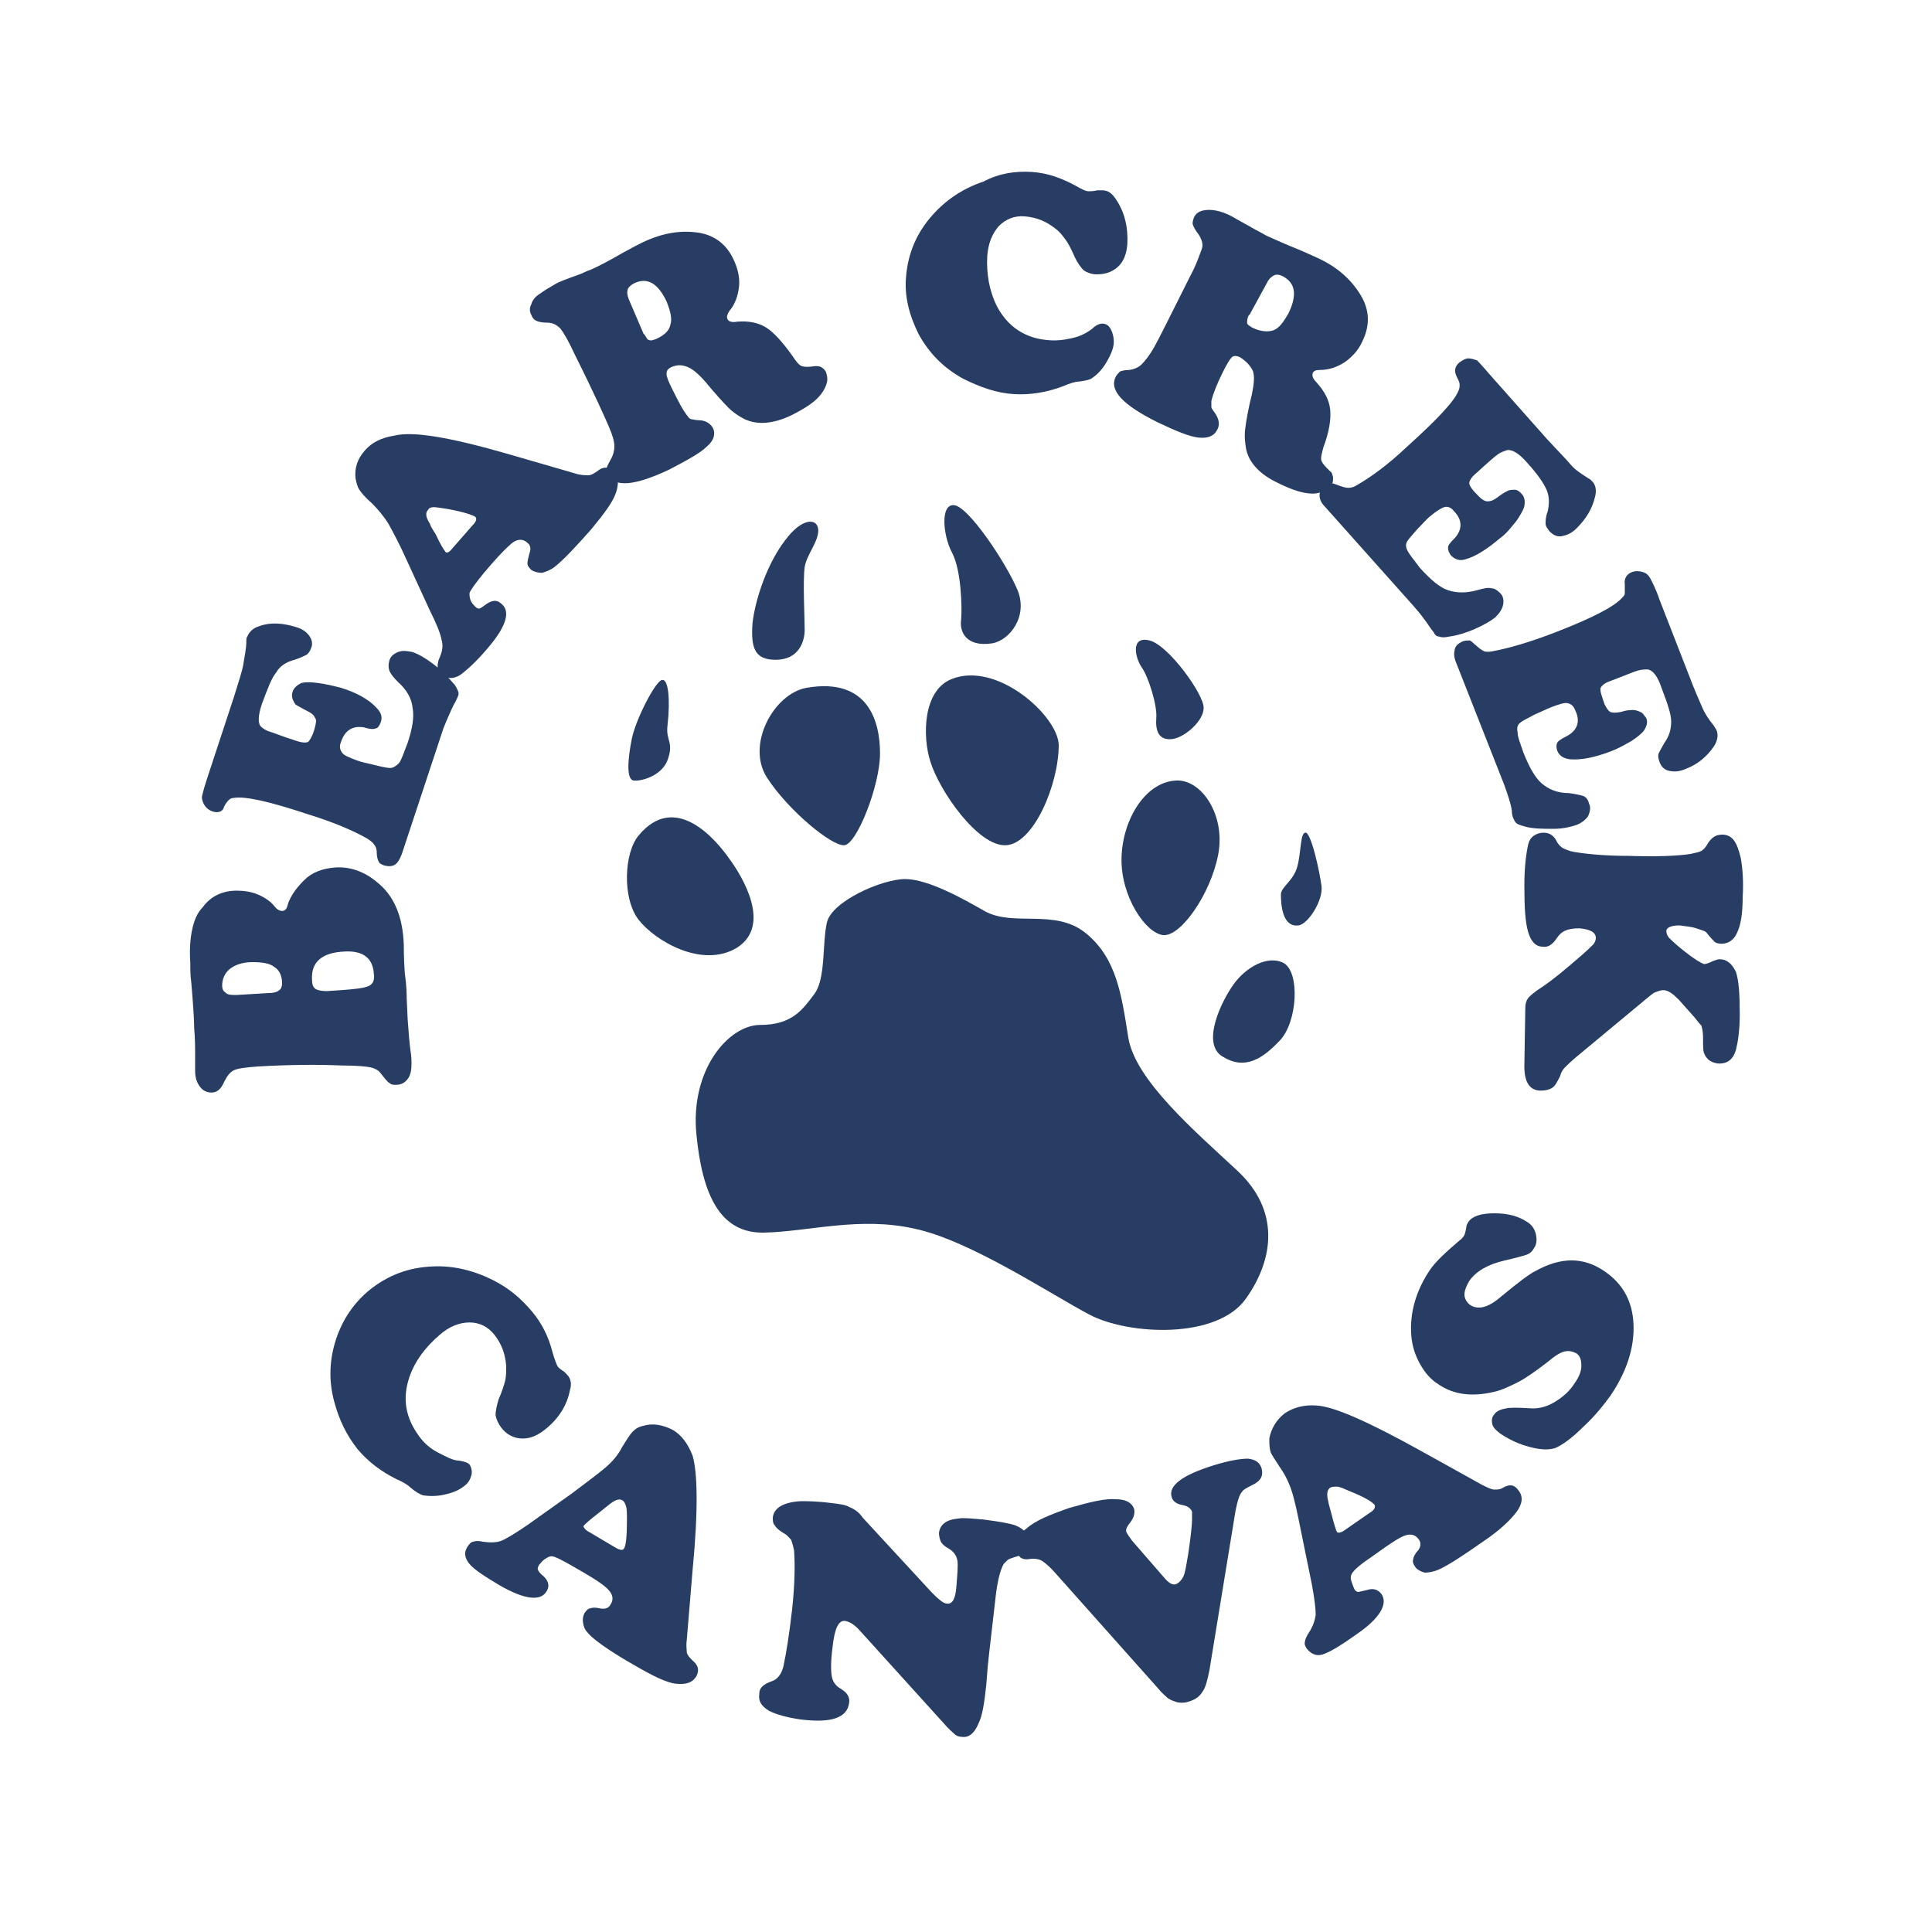
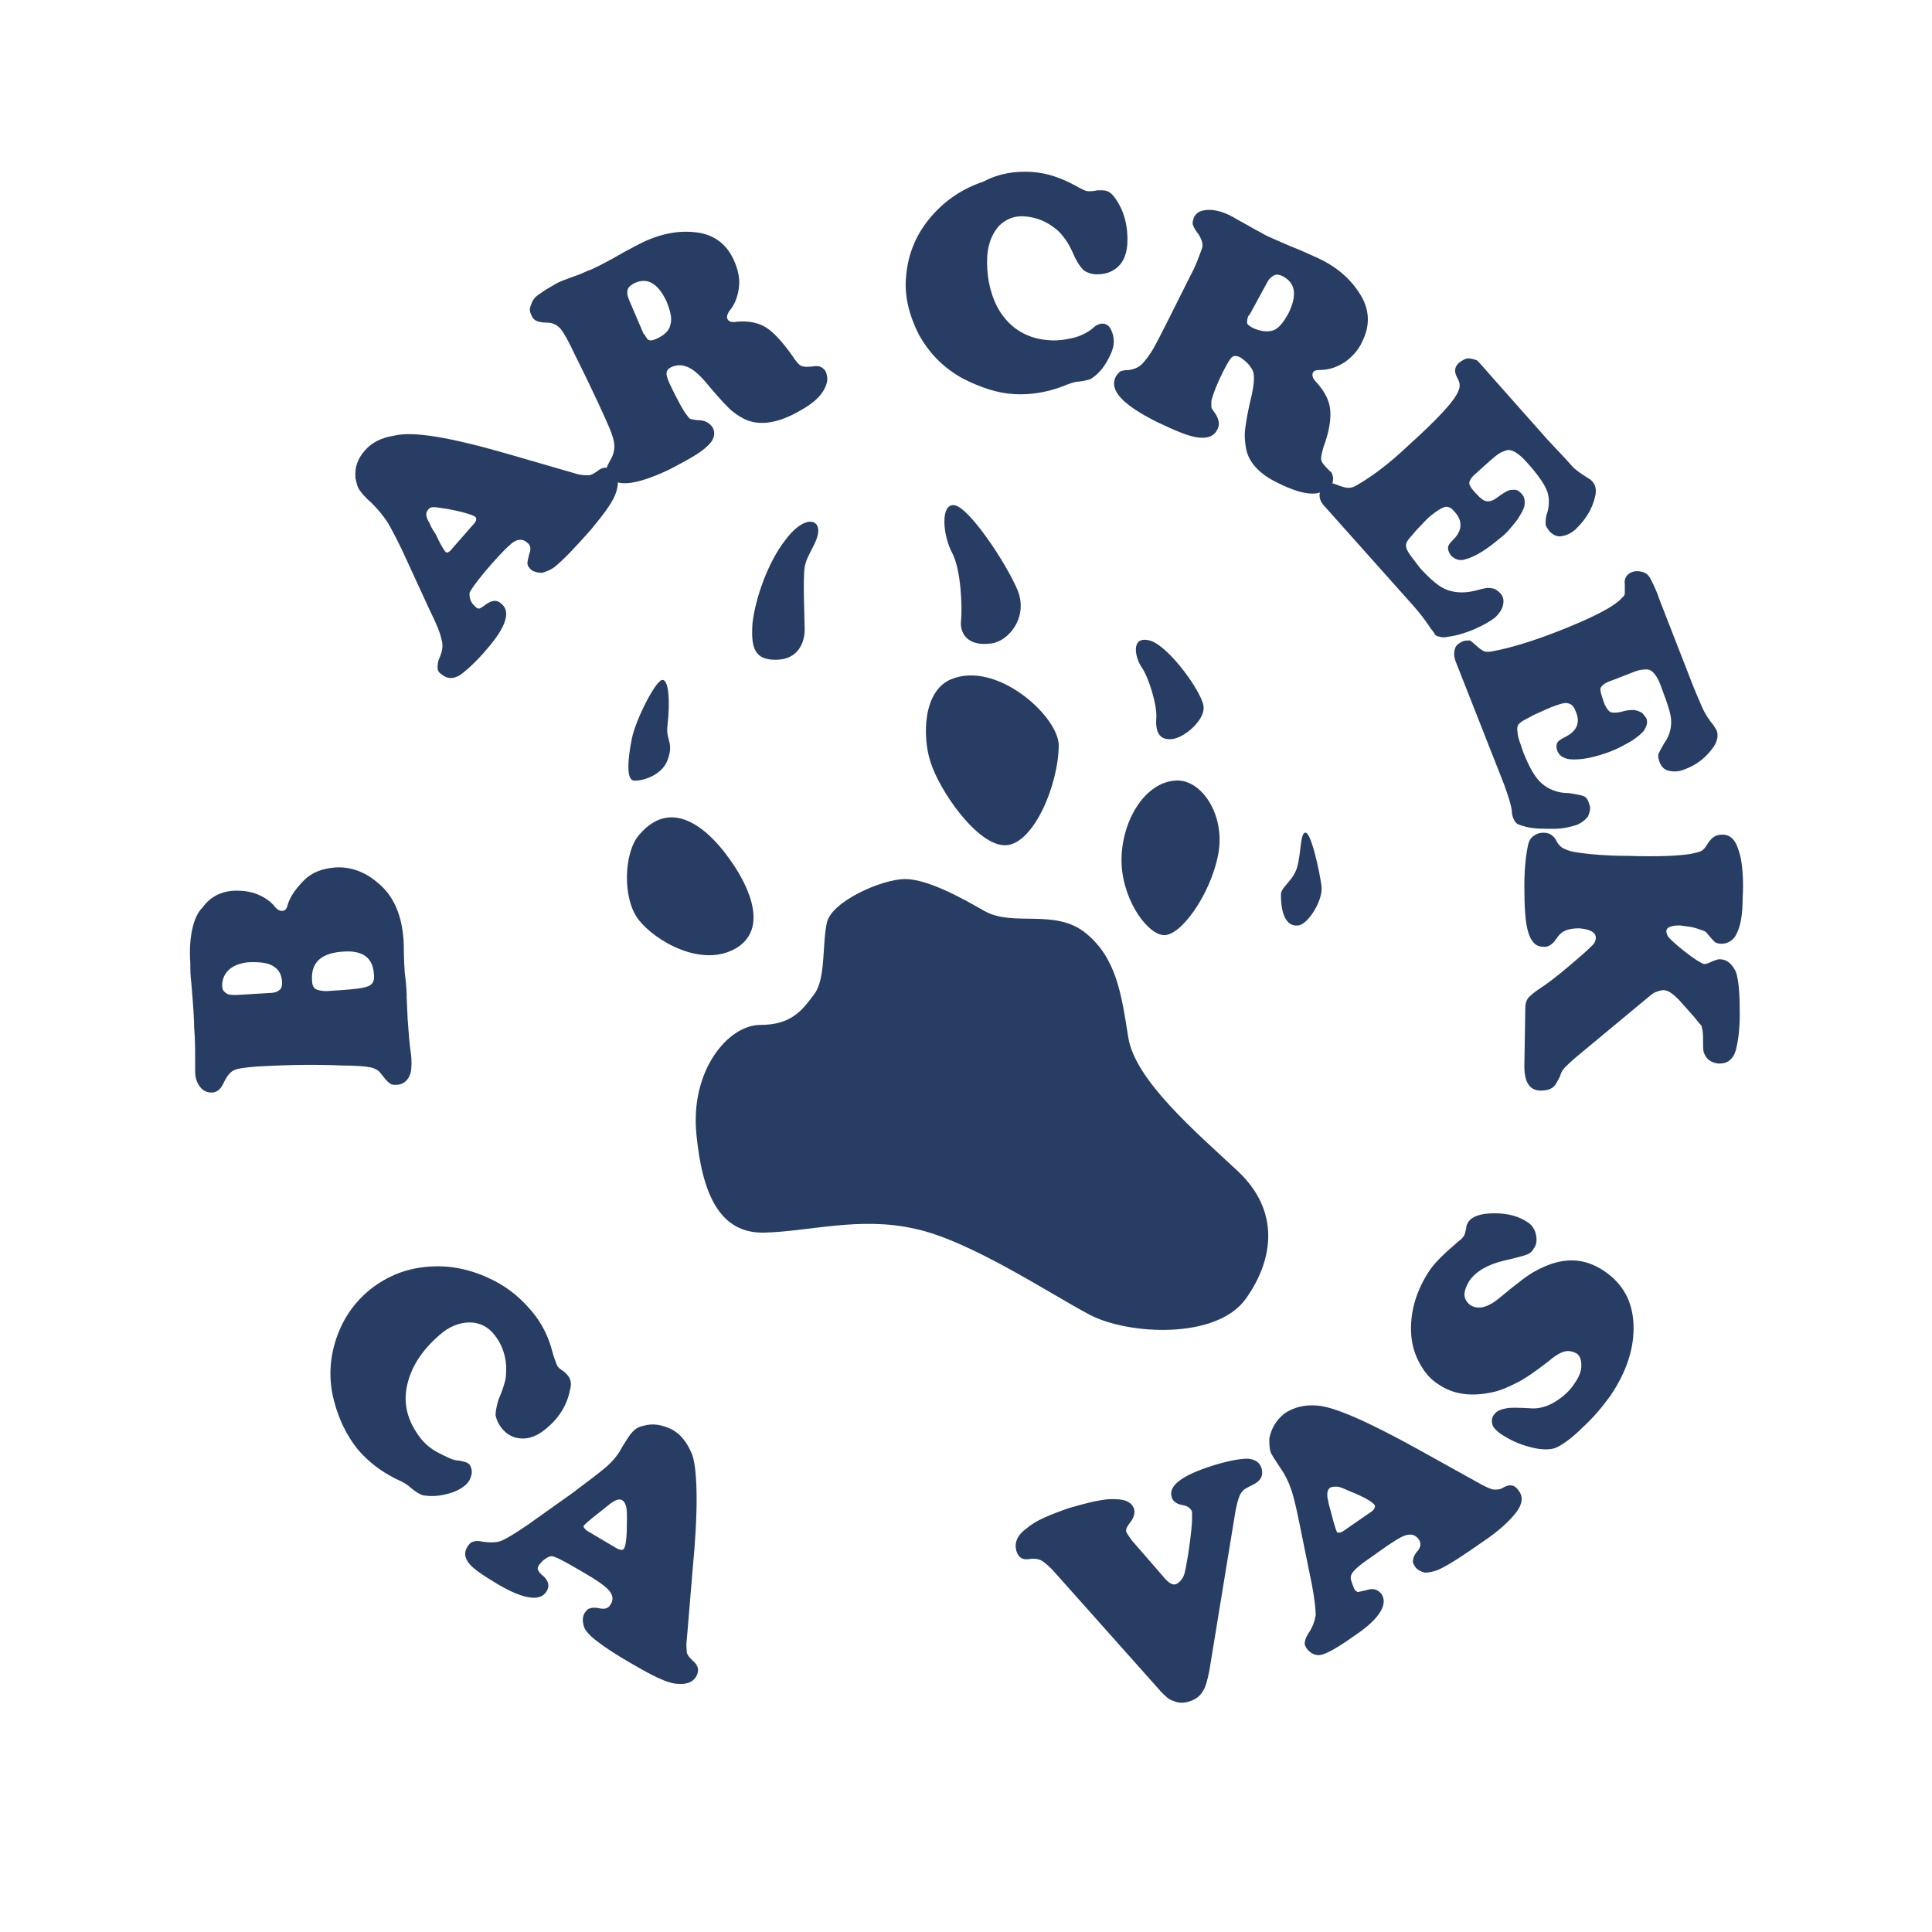
<svg xmlns="http://www.w3.org/2000/svg" version="1.1" id="Layer_1" x="0px" y="0px" viewBox="0 0 200 200" style="enable-background:new 0 0 200 200;" xml:space="preserve">
  <style type="text/css">
	.st0{fill:#283D64;}
</style>
  <g>
    <g>
      <path class="st0" d="M42.1,103.3l0.1,2.2c0.1,1.5,0.2,2.6,0.3,3.3c0.1,0.6,0.1,1.1,0.1,1.3c0,0.7-0.1,1.2-0.4,1.6    c-0.3,0.4-0.7,0.6-1.2,0.6c-0.3,0-0.5,0-0.7-0.2c-0.2-0.1-0.5-0.5-0.9-1c-0.2-0.3-0.6-0.5-1-0.6c-0.5-0.1-1.4-0.2-3-0.2    c-2.3-0.1-5.2-0.1-8.7,0.1c-1.3,0.1-2.1,0.2-2.5,0.4c-0.4,0.2-0.7,0.6-1,1.2c-0.3,0.7-0.7,1.1-1.3,1.1c-0.5,0-0.9-0.2-1.2-0.6    c-0.3-0.4-0.5-0.9-0.5-1.6c0-0.4,0-0.8,0-1.4c0-0.9,0-2-0.1-3.1c0-0.8-0.1-2.4-0.3-4.7c-0.1-0.7-0.1-1.4-0.1-2    c-0.1-1.4,0-2.6,0.2-3.5s0.5-1.7,1.1-2.3c0.8-1.1,2-1.7,3.5-1.7c0.7,0,1.5,0.1,2.2,0.4s1.3,0.7,1.7,1.2c0.3,0.4,0.6,0.5,0.8,0.5    c0.3,0,0.5-0.2,0.6-0.7c0.3-0.9,0.9-1.7,1.7-2.5c0.8-0.8,1.9-1.2,3.2-1.3c1.5-0.1,3,0.4,4.3,1.5c1.8,1.4,2.7,3.6,2.8,6.5    c0,0.4,0,1.4,0.1,2.9C42.1,102.1,42.1,103,42.1,103.3z M24.5,103l3.3-0.2c0.5,0,0.9-0.1,1.1-0.3c0.2-0.1,0.3-0.4,0.3-0.7    c0-0.8-0.3-1.4-0.8-1.7c-0.5-0.4-1.3-0.5-2.3-0.5s-1.8,0.3-2.3,0.7c-0.5,0.4-0.8,1-0.8,1.7c0,0.4,0.1,0.6,0.4,0.8    C23.6,103,24,103,24.5,103z M33.8,102.6l1.5-0.1c1.4-0.1,2.3-0.2,2.8-0.4c0.5-0.2,0.7-0.6,0.6-1.3c-0.1-1.6-1.1-2.4-3-2.3    c-2.4,0.1-3.5,1.1-3.4,2.9c0,0.5,0.1,0.8,0.4,1C32.9,102.5,33.3,102.6,33.8,102.6z" />
-       <path class="st0" d="M21.6,80.1l2.6-7.9c0.5-1.6,0.9-2.8,1-3.5s0.3-1.5,0.3-2.3c0-0.2,0-0.4,0.1-0.5c0.2-0.5,0.6-0.9,1.3-1.1    c1.1-0.4,2.4-0.3,3.7,0.1c0.7,0.2,1.1,0.5,1.4,0.9s0.4,0.9,0.2,1.3c-0.1,0.3-0.3,0.6-0.5,0.7s-0.6,0.3-1.2,0.5    c-0.8,0.2-1.5,0.6-1.9,1.3c-0.5,0.6-0.9,1.7-1.5,3.3c-0.4,1.2-0.4,2-0.1,2.3c0.2,0.2,0.5,0.4,0.8,0.5c0.4,0.1,1.3,0.5,2.9,1    c0.6,0.2,1,0.2,1.2,0.1c0.2-0.2,0.5-0.7,0.7-1.5c0.1-0.4,0.2-0.8,0-1c-0.1-0.3-0.4-0.5-0.8-0.7c-0.6-0.3-0.9-0.5-1.1-0.6    s-0.3-0.4-0.4-0.6c-0.1-0.3-0.1-0.6,0-0.8c0.1-0.4,0.5-0.7,0.9-0.9c0.4-0.1,0.9-0.1,1.7,0s1.6,0.3,2.4,0.5    c1.6,0.5,2.9,1.2,3.7,2.1c0.5,0.5,0.6,1,0.4,1.5c-0.1,0.3-0.3,0.6-0.5,0.6c-0.2,0.1-0.6,0.1-1.2-0.1c-1.2-0.2-2,0.3-2.4,1.5    c-0.2,0.5-0.1,0.8,0.1,1.1c0.2,0.3,0.7,0.5,1.5,0.8c0.5,0.2,1.1,0.3,1.9,0.5c0.8,0.2,1.3,0.3,1.6,0.3s0.6-0.2,0.9-0.5    c0.3-0.4,0.5-1.1,0.9-2.1c0.5-1.5,0.7-2.7,0.5-3.7c-0.1-0.9-0.6-1.8-1.5-2.6c-0.5-0.5-0.8-0.9-0.9-1.2c-0.1-0.3-0.1-0.6,0-1    s0.4-0.7,0.9-0.9c0.5-0.2,1-0.1,1.5,0c0.6,0.2,1.3,0.6,2.1,1.2s1.5,1.3,2.1,2c0.3,0.3,0.4,0.6,0.5,0.8c0.1,0.2,0.1,0.4,0,0.6    s-0.2,0.5-0.4,0.8c-0.3,0.6-0.7,1.5-1.1,2.5l-4.3,13c-0.2,0.5-0.4,0.9-0.7,1.1s-0.7,0.2-1.1,0.1c-0.3-0.1-0.5-0.2-0.6-0.4    c-0.1-0.2-0.2-0.5-0.2-1c0-0.3-0.1-0.6-0.3-0.8c-0.1-0.2-0.4-0.4-0.7-0.6c-1.4-0.8-3.5-1.7-6.1-2.5c-3.9-1.3-6.5-1.9-7.7-1.7    c-0.2,0-0.4,0.1-0.5,0.2s-0.3,0.3-0.5,0.7C23.1,84,22.6,84.2,22,84c-0.3-0.1-0.6-0.3-0.8-0.6c-0.2-0.3-0.3-0.6-0.3-0.9    C21,82,21.2,81.3,21.6,80.1z" />
      <path class="st0" d="M52.6,47l6.9,2c0.6,0.2,1.1,0.2,1.4,0.2s0.6-0.2,0.9-0.4c0.6-0.5,1.1-0.5,1.6-0.1c0.6,0.5,0.7,1.2,0.4,2.2    s-1.2,2.2-2.6,3.9c-1.6,1.8-2.8,3.1-3.8,3.9c-0.4,0.3-0.9,0.5-1.3,0.6c-0.4,0-0.8-0.1-1.1-0.3c-0.2-0.2-0.4-0.4-0.4-0.7    c0-0.2,0.1-0.6,0.2-1c0.2-0.5,0.1-0.9-0.2-1.1c-0.5-0.5-1.2-0.4-1.8,0.2c-0.7,0.6-1.6,1.6-2.7,2.9c-0.9,1.1-1.4,1.8-1.5,2.1    c0,0.2,0,0.4,0.1,0.7s0.3,0.5,0.5,0.7s0.3,0.2,0.4,0.2c0.1,0,0.4-0.2,0.8-0.5c0.6-0.4,1.1-0.4,1.5,0c1,0.8,0.5,2.4-1.5,4.7    c-1.1,1.3-2.1,2.2-2.8,2.7c-0.7,0.4-1.3,0.4-1.9-0.1c-0.3-0.2-0.4-0.4-0.4-0.7c0-0.2,0-0.6,0.2-1c0.3-0.7,0.4-1.3,0.2-1.9    c-0.1-0.6-0.5-1.6-1.2-3l-2.3-5c-0.8-1.8-1.5-3.1-2-4c-0.5-0.8-1.1-1.5-1.7-2.1c-0.7-0.6-1.1-1.1-1.3-1.4    c-0.2-0.3-0.3-0.7-0.4-1.2c-0.1-1.1,0.2-2,1-2.9c0.7-0.8,1.7-1.3,3-1.5C42.8,44.6,46.7,45.3,52.6,47z M46.8,56.8l2.1-2.4    c0.4-0.4,0.5-0.7,0.3-0.9c-0.3-0.2-1.2-0.5-2.8-0.8c-0.7-0.1-1.2-0.2-1.5-0.2s-0.5,0.1-0.6,0.3c-0.3,0.3-0.2,0.8,0.2,1.4    c0,0.1,0.2,0.5,0.6,1.1c0.5,1.1,0.9,1.7,1,1.8C46.2,57.3,46.5,57.2,46.8,56.8z" />
      <path class="st0" d="M69.5,38c-0.4,0.2-0.5,0.4-0.5,0.7s0.2,0.8,0.6,1.6c0.6,1.2,1.1,2.2,1.6,2.8c0.1,0.2,0.3,0.3,0.4,0.3    s0.4,0.1,0.7,0.1c0.7,0,1.2,0.3,1.5,0.8c0.3,0.6,0.1,1.3-0.6,1.9c-0.7,0.7-2,1.4-3.9,2.4c-3.6,1.7-5.7,1.9-6.4,0.5    c-0.1-0.2-0.1-0.4-0.1-0.6c0-0.2,0.2-0.5,0.4-0.9c0.3-0.5,0.4-1,0.4-1.4c0-0.5-0.2-1.2-0.6-2.1c-0.3-0.7-1.4-3.2-3.5-7.4    c-0.6-1.3-1.1-2.2-1.5-2.7c-0.4-0.4-0.8-0.6-1.4-0.6c-0.5,0-0.9-0.1-1.1-0.2c-0.2-0.1-0.4-0.3-0.5-0.6c-0.2-0.4-0.2-0.7,0-1.1    c0.1-0.4,0.4-0.8,0.9-1.1c0.4-0.3,0.9-0.6,1.6-1c0.3-0.2,1.1-0.5,2.5-1c0.3-0.1,0.6-0.3,1.2-0.5c0.9-0.4,2-1,3.4-1.8    c0.9-0.5,1.5-0.8,1.9-1c2.1-1,4-1.3,5.9-1c1.7,0.3,2.9,1.3,3.6,2.9c0.4,0.9,0.6,1.8,0.5,2.7c-0.1,0.9-0.4,1.8-1,2.5    c-0.2,0.3-0.3,0.6-0.2,0.8c0.1,0.3,0.5,0.4,1,0.3c1.2-0.1,2.2,0.1,3,0.6s1.7,1.5,2.7,2.9c0.4,0.6,0.7,1,1,1.1s0.7,0.1,1.4,0    c0.2,0,0.4,0,0.6,0.1s0.4,0.3,0.5,0.5c0.1,0.3,0.2,0.7,0.1,1.1c-0.1,0.4-0.3,0.8-0.6,1.2c-0.6,0.8-1.7,1.5-3.1,2.2    c-1.9,0.9-3.5,1-4.8,0.4c-0.6-0.3-1.2-0.7-1.7-1.2c-0.6-0.6-1.4-1.5-2.4-2.7c-0.7-0.8-1.3-1.3-1.8-1.5S70.2,37.7,69.5,38z     M65.1,31l1.5,3.5c0,0,0,0.1,0.1,0.1c0.2,0.3,0.3,0.6,0.5,0.6c0.2,0.1,0.4,0,0.7-0.1c0.9-0.4,1.4-0.9,1.5-1.5    c0.2-0.6,0-1.4-0.4-2.4c-0.9-1.9-2-2.5-3.3-1.9c-0.4,0.2-0.6,0.4-0.7,0.6C64.9,30.2,64.9,30.5,65.1,31z" />
      <path class="st0" d="M106.8,17.8c1.6,0.1,3,0.6,4.5,1.4c0.7,0.4,1.1,0.6,1.4,0.6c0.2,0,0.5,0,0.9-0.1c0.1,0,0.3,0,0.5,0    c0.6,0,1,0.3,1.4,0.9c0.9,1.3,1.3,2.9,1.2,4.7c-0.1,1.3-0.6,2.2-1.5,2.7c-0.5,0.3-1.1,0.4-1.7,0.4c-0.5,0-1-0.2-1.3-0.4    c-0.3-0.3-0.6-0.7-0.9-1.3c-0.4-0.9-0.7-1.5-1-1.9s-0.6-0.8-1-1.1c-1-0.8-2-1.2-3.2-1.3c-1.1-0.1-2,0.3-2.7,1    c-0.7,0.8-1.1,1.8-1.2,3.1c-0.1,1.8,0.2,3.6,1,5.2c1.1,2.1,2.9,3.3,5.2,3.5c0.9,0.1,1.7,0,2.6-0.2s1.6-0.6,2.1-1    c0.4-0.4,0.8-0.5,1-0.5c0.4,0,0.7,0.2,0.9,0.6c0.2,0.4,0.3,0.8,0.3,1.3c0,0.6-0.3,1.3-0.7,2c-0.4,0.7-0.9,1.3-1.5,1.7    c-0.2,0.2-0.7,0.3-1.4,0.4c-0.4,0-1,0.2-1.7,0.5c-1.6,0.6-3.3,0.9-5,0.8c-1.8-0.1-3.5-0.7-5.3-1.6c-2-1.1-3.5-2.6-4.6-4.6    c-1-2-1.5-4-1.3-6c0.2-2.4,1.1-4.5,2.7-6.3c1.4-1.6,3.2-2.8,5.3-3.5C103.5,17.9,105.2,17.7,106.8,17.8z" />
      <path class="st0" d="M128.4,37c-0.4-0.2-0.7-0.2-0.9,0c-0.2,0.2-0.5,0.7-0.9,1.5c-0.6,1.2-1,2.2-1.2,3c0,0.2,0,0.4,0,0.6    c0,0.2,0.2,0.4,0.4,0.7c0.4,0.6,0.5,1.2,0.2,1.7c-0.3,0.6-0.9,0.9-1.9,0.8s-2.4-0.7-4.3-1.6c-3.6-1.8-5-3.3-4.3-4.7    c0.1-0.2,0.3-0.4,0.4-0.5s0.5-0.2,1-0.2c0.6-0.1,1-0.3,1.3-0.6s0.8-0.9,1.3-1.8c0.4-0.7,1.6-3.1,3.7-7.3c0.7-1.3,1-2.3,1.2-2.8    s0-1-0.3-1.5c-0.3-0.4-0.5-0.7-0.6-1c-0.1-0.2,0-0.5,0.1-0.8c0.2-0.4,0.5-0.6,0.9-0.7s0.9-0.1,1.4,0s1.1,0.3,1.8,0.7    c0.3,0.2,1.1,0.6,2.3,1.3c0.2,0.1,0.6,0.3,1.1,0.6c0.9,0.4,2,0.9,3.5,1.5c0.9,0.4,1.6,0.7,2,0.9c2.1,1,3.5,2.4,4.4,4    c0.8,1.5,0.8,3,0,4.6c-0.4,0.9-1.1,1.6-1.8,2.1c-0.8,0.5-1.6,0.8-2.6,0.8c-0.4,0-0.6,0.1-0.7,0.3c-0.1,0.3,0,0.6,0.4,1    c0.8,0.9,1.3,1.8,1.4,2.8c0.1,1-0.1,2.3-0.7,3.9c-0.2,0.7-0.3,1.2-0.2,1.4c0.1,0.3,0.4,0.6,0.9,1.1c0.2,0.1,0.2,0.3,0.3,0.6    c0,0.2,0,0.5-0.1,0.7c-0.1,0.3-0.4,0.5-0.8,0.7c-0.4,0.2-0.8,0.3-1.2,0.3c-1,0-2.2-0.4-3.6-1.1c-1.9-0.9-3-2.1-3.3-3.5    c-0.1-0.6-0.2-1.3-0.1-2.1c0.1-0.8,0.3-2,0.7-3.6c0.2-1,0.3-1.8,0.1-2.4C129.4,37.8,129,37.4,128.4,37z M131.2,29.2l-1.8,3.3    c0,0,0,0.1-0.1,0.1c-0.2,0.3-0.2,0.6-0.2,0.8s0.2,0.3,0.5,0.5c0.8,0.4,1.6,0.5,2.2,0.3c0.6-0.2,1.1-0.9,1.6-1.8    c0.9-1.9,0.7-3.1-0.6-3.8c-0.4-0.2-0.7-0.2-0.9-0.1S131.4,28.8,131.2,29.2z" />
      <path class="st0" d="M154.6,39.2l5.5,6.2c1.1,1.2,2,2.1,2.5,2.7s1.2,1,1.8,1.4c0.2,0.1,0.3,0.2,0.4,0.3c0.4,0.4,0.5,1,0.3,1.7    c-0.3,1.2-0.9,2.2-1.9,3.2c-0.5,0.5-1,0.7-1.5,0.8s-0.9-0.1-1.3-0.5c-0.2-0.3-0.4-0.5-0.4-0.8s0-0.7,0.2-1.2    c0.2-0.8,0.2-1.6-0.1-2.3s-1-1.7-2.1-2.9c-0.8-0.9-1.5-1.3-2-1.2c-0.3,0.1-0.6,0.2-0.9,0.4c-0.3,0.2-1.1,0.9-2.3,2    c-0.5,0.4-0.7,0.8-0.7,1c0,0.3,0.3,0.7,1,1.4c0.3,0.3,0.6,0.5,0.9,0.5c0.3,0,0.6-0.1,1-0.4c0.5-0.4,0.9-0.6,1.1-0.7    c0.2-0.1,0.5-0.1,0.7-0.1c0.3,0,0.5,0.2,0.7,0.4c0.3,0.3,0.4,0.7,0.3,1.3c-0.1,0.4-0.4,0.9-0.8,1.5c-0.5,0.6-1,1.3-1.7,1.8    c-1.3,1.1-2.5,1.9-3.6,2.2c-0.6,0.2-1.1,0-1.5-0.4c-0.2-0.3-0.3-0.5-0.3-0.8s0.3-0.6,0.7-1c0.8-0.9,0.8-1.9-0.1-2.8    c-0.3-0.4-0.7-0.5-1-0.4s-0.8,0.4-1.4,0.9c-0.4,0.3-0.8,0.8-1.4,1.4c-0.5,0.6-0.9,1-1,1.2c-0.2,0.3-0.2,0.6,0,1s0.7,1,1.3,1.8    c1.1,1.2,2,2,2.9,2.3s1.9,0.3,3,0c0.7-0.2,1.2-0.3,1.5-0.2c0.3,0,0.6,0.2,0.9,0.5c0.3,0.3,0.4,0.7,0.3,1.2    c-0.1,0.5-0.4,0.9-0.8,1.3c-0.5,0.4-1.2,0.8-2.1,1.2s-1.9,0.7-2.7,0.8c-0.4,0.1-0.8,0.1-1,0c-0.2,0-0.4-0.1-0.5-0.3    c-0.1-0.2-0.3-0.4-0.5-0.7c-0.4-0.6-0.9-1.3-1.7-2.2l-9.1-10.2c-0.4-0.4-0.6-0.8-0.6-1.2s0.1-0.7,0.5-1c0.2-0.2,0.4-0.3,0.6-0.3    s0.5,0.1,1,0.3c0.3,0.1,0.6,0.2,0.9,0.2s0.6-0.1,0.9-0.3c1.4-0.8,3.2-2.1,5.2-4c3.1-2.8,4.9-4.7,5.3-5.8c0.1-0.2,0.1-0.4,0.1-0.6    c0-0.2-0.1-0.4-0.3-0.8c-0.3-0.6-0.2-1.1,0.3-1.5c0.3-0.2,0.6-0.4,0.9-0.4c0.3,0,0.6,0.1,0.9,0.2    C153.3,37.7,153.8,38.3,154.6,39.2z" />
      <path class="st0" d="M171.8,62.1l3,7.7c0.6,1.6,1.1,2.7,1.4,3.4c0.3,0.7,0.7,1.3,1.2,1.9c0.1,0.2,0.2,0.3,0.3,0.5    c0.2,0.5,0.1,1.1-0.3,1.7c-0.7,1-1.6,1.8-2.9,2.3c-0.7,0.3-1.2,0.3-1.7,0.2s-0.8-0.4-1-0.9c-0.1-0.3-0.2-0.6-0.1-0.9    c0.1-0.2,0.3-0.6,0.6-1.1c0.5-0.7,0.7-1.4,0.7-2.2s-0.4-1.9-1-3.5c-0.4-1.2-0.9-1.8-1.4-1.9c-0.3,0-0.6,0-1,0.1s-1.3,0.5-2.9,1.1    c-0.6,0.2-0.9,0.5-1,0.7c-0.1,0.3,0.1,0.8,0.4,1.7c0.2,0.4,0.4,0.7,0.6,0.8c0.2,0.1,0.6,0.1,1.1,0c0.6-0.2,1-0.2,1.3-0.2    c0.2,0,0.5,0.1,0.7,0.2c0.3,0.1,0.4,0.4,0.6,0.6c0.2,0.4,0.1,0.8-0.2,1.3c-0.2,0.3-0.7,0.7-1.3,1.1c-0.7,0.4-1.4,0.8-2.2,1.1    c-1.6,0.6-3,0.9-4.2,0.8c-0.7-0.1-1.1-0.4-1.3-0.9c-0.1-0.3-0.1-0.6,0-0.8c0.1-0.2,0.4-0.4,1-0.7c1.1-0.6,1.4-1.5,0.9-2.6    c-0.2-0.5-0.4-0.7-0.8-0.8c-0.3-0.1-0.9,0.1-1.7,0.4c-0.5,0.2-1.1,0.5-1.8,0.8c-0.7,0.4-1.2,0.6-1.4,0.8c-0.3,0.2-0.4,0.5-0.3,1    c0,0.5,0.3,1.2,0.6,2.1c0.6,1.5,1.2,2.6,1.9,3.2s1.6,1,2.8,1c0.7,0.1,1.2,0.2,1.5,0.3s0.5,0.4,0.6,0.8c0.2,0.4,0.1,0.8-0.1,1.3    c-0.3,0.4-0.7,0.7-1.2,0.9c-0.6,0.2-1.4,0.4-2.4,0.4s-2,0-2.8-0.2c-0.4-0.1-0.7-0.2-0.9-0.3c-0.2-0.1-0.3-0.3-0.4-0.5    c-0.1-0.2-0.2-0.5-0.2-0.9c-0.1-0.7-0.4-1.6-0.8-2.7l-5-12.7c-0.2-0.5-0.2-0.9-0.1-1.3c0.1-0.4,0.4-0.6,0.8-0.8    c0.3-0.1,0.5-0.1,0.7-0.1s0.4,0.3,0.8,0.6c0.2,0.2,0.5,0.4,0.7,0.5s0.6,0.1,1,0c1.6-0.3,3.7-0.9,6.3-1.9c3.9-1.5,6.2-2.7,7-3.6    c0.2-0.2,0.3-0.3,0.3-0.5s0-0.4,0-0.9c-0.1-0.6,0.2-1.1,0.8-1.3c0.3-0.1,0.6-0.1,1,0s0.6,0.3,0.8,0.6    C171,60.2,171.4,60.9,171.8,62.1z" />
      <path class="st0" d="M175.4,105.3l-1.6-1.8c-0.6-0.6-1.1-1-1.6-1c-0.3,0-0.5,0.1-0.8,0.2s-0.6,0.4-1.1,0.8l-7.1,5.9    c-0.6,0.5-1,0.9-1.2,1.1s-0.4,0.5-0.5,0.9c-0.3,0.6-0.5,1-0.8,1.2s-0.7,0.3-1.2,0.3c-1.1,0-1.7-0.8-1.7-2.5l0.1-6.1    c0-0.4,0.1-0.7,0.3-1c0.2-0.2,0.6-0.6,1.4-1.1c1.2-0.8,2.5-1.9,4-3.2c0.7-0.6,1.1-1,1.3-1.2s0.3-0.5,0.3-0.7c0-0.6-0.6-0.9-1.7-1    c-1,0-1.6,0.2-2,0.6c-0.1,0.1-0.2,0.2-0.4,0.5c-0.4,0.6-0.9,0.9-1.4,0.8c-0.7,0-1.2-0.5-1.5-1.5s-0.4-2.5-0.4-4.8    c0-2,0.2-3.4,0.4-4.3c0.1-0.4,0.3-0.7,0.6-0.9c0.3-0.2,0.6-0.3,1-0.3c0.6,0,1.1,0.3,1.4,1c0.2,0.3,0.4,0.5,0.6,0.6    c0.2,0.1,0.6,0.3,1.2,0.4c1.2,0.2,3.1,0.4,5.6,0.4c3,0.1,5.1,0,6.4-0.2c0.5-0.1,0.9-0.2,1.1-0.3s0.5-0.4,0.7-0.8    c0.4-0.6,0.8-0.9,1.5-0.9c0.5,0,0.9,0.2,1.2,0.6s0.5,1,0.7,1.8c0.2,1.1,0.3,2.5,0.2,4.1c0,1.7-0.2,2.9-0.6,3.7    c-0.3,0.7-0.9,1.1-1.6,1.1c-0.3,0-0.6-0.1-0.7-0.2s-0.4-0.4-0.8-0.9c-0.1-0.2-0.5-0.3-1.1-0.5s-1.1-0.2-1.7-0.3    c-0.9,0-1.4,0.2-1.4,0.6c0,0.2,0.1,0.5,0.3,0.7s0.7,0.7,1.6,1.4c1,0.8,1.7,1.2,2,1.3c0.2,0,0.5-0.1,0.9-0.3    c0.3-0.1,0.5-0.2,0.7-0.2c0.8,0,1.3,0.5,1.7,1.3c0.3,0.9,0.4,2.3,0.4,4.4c0,1.7-0.2,2.9-0.4,3.7c-0.3,1-0.9,1.4-1.7,1.4    c-0.3,0-0.7-0.1-1-0.3c-0.3-0.2-0.5-0.5-0.6-0.8c-0.1-0.2-0.1-0.7-0.1-1.6c0-0.6-0.1-1-0.2-1.3    C176.1,106.2,175.8,105.8,175.4,105.3z" />
    </g>
    <g>
      <path class="st0" d="M55.1,135.8c1,1.2,1.7,2.6,2.1,4.2c0.2,0.7,0.4,1.2,0.5,1.4s0.4,0.4,0.7,0.6c0.1,0.1,0.2,0.2,0.3,0.3    c0.4,0.4,0.5,1,0.3,1.6c-0.3,1.6-1.2,3-2.6,4.1c-1,0.8-2,1.1-3.1,0.8c-0.6-0.2-1-0.5-1.4-1c-0.3-0.4-0.5-0.8-0.6-1.3    c0-0.4,0.1-0.9,0.3-1.6c0.4-0.9,0.6-1.6,0.7-2s0.1-0.9,0.1-1.5c-0.1-1.3-0.5-2.3-1.2-3.2s-1.6-1.3-2.6-1.3s-2.1,0.4-3.1,1.3    c-1.4,1.2-2.5,2.6-3.1,4.3c-0.8,2.3-0.4,4.3,1,6.2c0.5,0.7,1.2,1.3,2,1.7s1.5,0.8,2.1,0.8c0.6,0.1,0.9,0.2,1.1,0.4    c0.2,0.3,0.3,0.7,0.2,1.1s-0.3,0.8-0.7,1.1c-0.5,0.4-1.1,0.7-2,0.9c-0.8,0.2-1.6,0.2-2.3,0.1c-0.3-0.1-0.7-0.3-1.3-0.8    c-0.3-0.3-0.8-0.6-1.5-0.9c-1.6-0.8-2.9-1.8-4-3.1c-1.1-1.4-1.9-3-2.4-4.9c-0.6-2.2-0.5-4.4,0.2-6.5s1.9-3.8,3.5-5.1    c1.9-1.5,4-2.3,6.5-2.4c2.1-0.1,4.2,0.4,6.2,1.4C52.8,133.4,54,134.5,55.1,135.8z" />
      <path class="st0" d="M71.7,162.5l-0.6,7.2c-0.1,0.7,0,1.1,0,1.4c0.1,0.3,0.3,0.5,0.6,0.8c0.6,0.5,0.7,1,0.4,1.6    c-0.4,0.7-1.1,0.9-2.1,0.8s-2.4-0.8-4.3-1.9c-2.1-1.2-3.6-2.2-4.5-3c-0.4-0.4-0.7-0.7-0.8-1.2c-0.1-0.4-0.1-0.8,0.1-1.2    c0.2-0.3,0.4-0.5,0.6-0.5c0.2-0.1,0.6-0.1,1,0c0.5,0.1,0.9,0,1.1-0.4c0.4-0.6,0.2-1.2-0.5-1.8s-1.9-1.3-3.3-2.1    c-1.2-0.7-2-1.1-2.3-1.1c-0.2,0-0.4,0.1-0.7,0.3s-0.4,0.4-0.6,0.6c-0.1,0.2-0.2,0.4-0.1,0.5c0,0.1,0.2,0.4,0.6,0.7    c0.5,0.5,0.6,1,0.3,1.5c-0.6,1.1-2.3,0.9-4.9-0.6c-1.5-0.9-2.6-1.6-3.1-2.2c-0.5-0.6-0.6-1.2-0.2-1.8c0.2-0.3,0.4-0.5,0.6-0.5    c0.2-0.1,0.6-0.1,1,0c0.7,0.1,1.4,0.1,1.9-0.1c0.5-0.2,1.5-0.8,2.8-1.7l4.5-3.2c1.6-1.2,2.8-2.1,3.5-2.7c0.7-0.6,1.3-1.3,1.7-2.1    c0.5-0.8,0.8-1.3,1.1-1.6c0.3-0.3,0.6-0.5,1.1-0.6c1-0.3,2-0.1,3,0.4c0.9,0.5,1.6,1.4,2.1,2.7C72.2,152.4,72.3,156.3,71.7,162.5z     M61,158.6l2.7,1.6c0.5,0.3,0.8,0.3,0.9,0.1c0.2-0.3,0.3-1.3,0.3-2.9c0-0.7,0-1.2-0.1-1.5s-0.2-0.5-0.4-0.6    c-0.3-0.2-0.8,0-1.4,0.5c-0.1,0.1-0.4,0.3-1,0.8c-0.9,0.7-1.5,1.2-1.6,1.4C60.4,158.1,60.6,158.4,61,158.6z" />
-       <path class="st0" d="M89.3,157.1l7.2,7.8c0.7,0.7,1.2,1.1,1.5,1.1c0.6,0.1,0.9-0.5,1-1.7c0.1-1.3,0.2-2.3,0.1-2.8    s-0.4-0.9-0.9-1.2c-0.4-0.2-0.7-0.5-0.8-0.7c-0.1-0.2-0.2-0.6-0.2-0.9c0.1-0.9,0.8-1.4,2-1.5c0.5-0.1,1.4,0,2.6,0.1    c1.6,0.2,2.7,0.4,3.3,0.6c1,0.4,1.4,1,1.3,1.9c-0.1,0.7-0.5,1.2-1.4,1.4c-0.3,0.1-0.6,0.2-0.7,0.3s-0.2,0.2-0.4,0.4    c-0.4,0.7-0.7,2-0.9,4l-0.6,5.2c-0.1,0.8-0.2,1.9-0.3,3.3c-0.2,1.9-0.4,3.2-0.8,4c-0.4,1-1,1.5-1.7,1.4c-0.3,0-0.6-0.1-0.8-0.3    s-0.6-0.5-1.1-1.1l-8.6-9.5c-0.6-0.7-1.1-1-1.6-1.1c-0.7-0.1-1.1,0.8-1.3,2.6c-0.2,1.5-0.2,2.5-0.1,3.1s0.4,1,0.9,1.3    c0.7,0.4,1,0.9,0.9,1.5c-0.2,1.5-1.8,2.1-5,1.7c-1.4-0.2-2.5-0.5-3.3-0.9c-0.8-0.5-1.1-1-1-1.7c0-0.4,0.1-0.6,0.3-0.8    c0.2-0.2,0.5-0.4,1.1-0.6c0.5-0.2,0.9-0.7,1.1-1.5c0.3-1.4,0.6-3.3,0.9-5.9c0.3-2.8,0.3-4.8,0.2-6.1c-0.1-0.5-0.2-0.8-0.3-1.1    c-0.2-0.2-0.4-0.5-0.8-0.7c-0.5-0.3-0.8-0.6-0.9-0.8c-0.2-0.2-0.2-0.5-0.2-0.8c0.1-1,1.1-1.6,2.9-1.7c0.6,0,1.7,0,3.2,0.2    c0.9,0.1,1.5,0.2,1.8,0.4C88.4,156.2,88.9,156.5,89.3,157.1z" />
      <path class="st0" d="M127.9,156.4l-2.7,16.5c-0.2,1-0.4,1.8-0.7,2.2c-0.3,0.5-0.7,0.8-1.3,1c-0.5,0.2-1,0.2-1.4,0.1    c-0.3-0.1-0.6-0.2-0.9-0.4c-0.2-0.2-0.6-0.5-1-1l-10.6-11.9c-0.6-0.7-1.1-1.1-1.4-1.3s-0.8-0.3-1.4-0.2c-0.7,0.1-1.1-0.2-1.3-0.9    c-0.2-0.8,0.1-1.6,1.1-2.3c0.9-0.8,2.4-1.4,4.4-2.1c2.1-0.6,3.7-1,4.8-0.9c1.1,0,1.7,0.4,1.9,1c0.1,0.4,0,0.9-0.4,1.4    c-0.3,0.4-0.5,0.7-0.4,1c0.1,0.2,0.3,0.5,0.6,0.9l3.3,3.8c0.5,0.6,0.9,0.8,1.2,0.7c0.3-0.1,0.6-0.4,0.8-0.8    c0.2-0.4,0.3-1.2,0.5-2.3c0.3-2,0.4-3.2,0.4-3.6c0-0.4,0-0.6,0-0.8c-0.1-0.3-0.4-0.6-1-0.7c-0.6-0.1-1-0.4-1.1-0.8    c-0.4-1.2,1.1-2.3,4.3-3.3c1.6-0.5,2.8-0.7,3.6-0.7c0.8,0.1,1.2,0.4,1.4,1c0.2,0.8-0.1,1.3-0.9,1.7c-0.6,0.3-1,0.5-1.1,0.7    C128.3,154.7,128.1,155.4,127.9,156.4z" />
      <path class="st0" d="M147.1,150.2l6.3,3.5c0.6,0.3,1,0.5,1.3,0.5s0.6,0,0.9-0.2c0.7-0.4,1.2-0.3,1.6,0.3c0.5,0.6,0.4,1.4-0.2,2.2    s-1.7,1.9-3.5,3.1c-2,1.4-3.5,2.4-4.6,2.9c-0.5,0.2-1,0.3-1.4,0.3c-0.4-0.1-0.8-0.3-1-0.6s-0.3-0.5-0.2-0.8c0-0.2,0.2-0.6,0.5-0.9    c0.3-0.4,0.3-0.8,0.1-1.1c-0.4-0.6-1-0.7-1.8-0.3s-1.9,1.2-3.3,2.2c-1.2,0.8-1.8,1.4-1.9,1.7c-0.1,0.2-0.1,0.4,0,0.7    s0.2,0.6,0.3,0.8s0.3,0.3,0.4,0.3c0.1,0,0.4-0.1,0.9-0.2c0.6-0.2,1.1-0.1,1.5,0.4c0.7,1-0.1,2.5-2.6,4.2c-1.4,1-2.5,1.7-3.3,2    c-0.7,0.3-1.3,0.1-1.8-0.5c-0.2-0.3-0.3-0.5-0.2-0.8c0-0.2,0.2-0.6,0.4-0.9c0.4-0.6,0.6-1.2,0.7-1.8c0-0.6-0.1-1.6-0.4-3.2    l-1.1-5.4c-0.4-2-0.7-3.4-1-4.3c-0.3-0.9-0.7-1.7-1.2-2.4c-0.5-0.8-0.9-1.3-1-1.7s-0.1-0.8-0.1-1.3c0.2-1,0.7-1.9,1.6-2.6    c0.9-0.6,2-0.9,3.3-0.8C138.1,145.6,141.7,147.2,147.1,150.2z M139.2,158.4l2.6-1.8c0.5-0.3,0.6-0.6,0.5-0.8    c-0.2-0.3-1-0.8-2.5-1.4c-0.7-0.3-1.1-0.5-1.4-0.5s-0.5,0-0.7,0.1c-0.3,0.2-0.4,0.7-0.2,1.4c0,0.1,0.1,0.5,0.3,1.2    c0.3,1.2,0.5,1.8,0.6,2C138.5,158.7,138.8,158.7,139.2,158.4z" />
      <path class="st0" d="M148,131.5c0.6-0.9,1.7-1.9,3.1-3.1c0.2-0.1,0.3-0.3,0.4-0.4c0.1-0.1,0.2-0.4,0.3-1c0-0.2,0.1-0.3,0.2-0.5    c0.4-0.6,1.3-0.9,2.7-0.9s2.5,0.3,3.4,0.9c0.5,0.3,0.8,0.8,0.9,1.3c0.1,0.5,0.1,1-0.2,1.4c-0.2,0.4-0.5,0.6-0.8,0.7    c-0.3,0.1-1,0.3-2.3,0.6c-1.7,0.4-2.9,1.1-3.6,2.1c-0.3,0.5-0.5,1-0.5,1.4s0.2,0.8,0.6,1.1c0.8,0.5,1.8,0.3,3.1-0.8    c1.8-1.5,3-2.4,3.6-2.7c2.7-1.5,5-1.5,7.2,0c1.9,1.3,2.9,3.1,3,5.5s-0.7,4.9-2.4,7.4c-0.8,1.1-1.7,2.2-2.9,3.3    c-1.1,1.1-2.1,1.8-2.8,2.1c-0.6,0.2-1.5,0.2-2.6-0.1c-1.2-0.3-2.2-0.8-3.1-1.4c-0.4-0.3-0.7-0.6-0.8-0.9c-0.1-0.4-0.1-0.8,0.2-1.1    c0.2-0.3,0.6-0.5,1.2-0.6c0.3-0.1,1.2-0.1,2.8,0c0.7,0,1.5-0.2,2.3-0.7s1.5-1.1,2-1.9c0.5-0.7,0.7-1.3,0.7-1.8    c0-0.6-0.1-1-0.5-1.3c-0.4-0.2-0.8-0.3-1.2-0.2c-0.5,0.1-1.1,0.5-1.8,1.1c-1.3,1-2.3,1.7-3.1,2.1s-1.6,0.8-2.5,1    c-2.2,0.5-4.1,0.3-5.7-0.8c-0.8-0.5-1.4-1.2-1.9-2.1c-0.5-0.9-0.8-1.8-0.9-2.9C145.9,135.9,146.6,133.6,148,131.5z" />
    </g>
  </g>
  <g>
    <path class="st0" d="M101.9,94.3c-2.1-1.2-5.8-3.3-8.2-3.3c-2.4,0-7.6,2.3-8.1,4.5s-0.1,5.8-1.3,7.4c-1.2,1.6-2.3,3.2-5.6,3.2   s-7.3,4.7-6.6,11.4c0.6,6.1,2.4,10.2,7,10.1s9.9-1.7,15.6-0.4c5.7,1.2,14.1,6.8,18.1,8.9c4,2.1,13.2,2.6,16.2-1.7   c2.9-4.1,3.5-9.1-0.9-13.2c-4.4-4.1-10.6-9.4-11.3-13.8c-0.7-4.4-1.2-8.2-4.4-10.8S104.9,96,101.9,94.3z" />
    <path class="st0" d="M66.1,86.5c-1.5,1.8-1.7,6.5,0,8.7s6.6,5.1,10.2,2.9c3.6-2.3,0.6-7.3-0.8-9.2C74.1,86.9,69.9,81.9,66.1,86.5z" />
-     <path class="st0" d="M83.5,71.2c-3.4,0.6-6.3,5.9-4.1,9.3c2.2,3.4,6.7,7.1,8,7s3.7-6.2,3.7-9.5S89.9,70.1,83.5,71.2z" />
    <path class="st0" d="M98.5,70.3c-3,1.2-3,6-2.2,8.5c0.9,3,4.9,8.8,7.8,8.7s5.5-6.3,5.5-10.4C109.5,74.1,103.2,68.4,98.5,70.3z" />
    <path class="st0" d="M121.8,80.8c2.6-0.1,5.1,3.6,4.3,7.7c-0.8,4.1-3.9,8.5-5.7,8.3c-1.8-0.2-4.4-4-4.3-8   C116.2,84.8,118.6,80.9,121.8,80.8z" />
-     <path class="st0" d="M132.9,99.7c1.7,1,1.4,6.1-0.4,8c-1.8,1.9-3.6,3.1-5.9,1.7c-2.3-1.3-0.2-5.7,1.1-7.5   C128.9,100.2,131.2,98.8,132.9,99.7z" />
    <path class="st0" d="M134.4,95.8c1-0.1,2.6-2.6,2.4-4.1c-0.2-1.5-1.1-5.7-1.7-5.5c-0.5,0.1-0.4,2-0.8,3.5s-1.7,2.1-1.7,2.9   C132.6,93.5,132.7,96,134.4,95.8z" />
    <path class="st0" d="M121.4,76.5c1.3-0.2,3.2-1.9,3.2-3.2c0.1-1.3-3.6-6.5-5.6-7s-1.5,1.8-0.8,2.8s1.6,3.9,1.5,5.2   S119.9,76.7,121.4,76.5z" />
    <path class="st0" d="M102.7,66.6c1.8-0.3,3.8-2.8,2.6-5.6c-1.2-2.8-5-8.5-6.5-8.7s-1.2,3.2-0.2,5c0.9,1.8,1,5.5,0.9,6.8   C99.3,65.4,100,67,102.7,66.6z" />
    <path class="st0" d="M80.3,68.3c2.4,0,3-1.9,3-3.1s-0.2-5.1,0-6.5c0.2-1.3,1.5-2.7,1.4-3.9s-1.7-1.2-3.4,1.1   c-1.8,2.3-3.1,6-3.4,8.6C77.7,67.2,78.2,68.3,80.3,68.3z" />
    <path class="st0" d="M69.1,75.1c-0.2,1.6,0.7,1.7,0,3.6c-0.6,1.6-2.7,2.2-3.5,2.1s-0.6-2.3-0.2-4.3s2.4-5.9,3.1-6.1   S69.4,72.4,69.1,75.1z" />
  </g>
</svg>